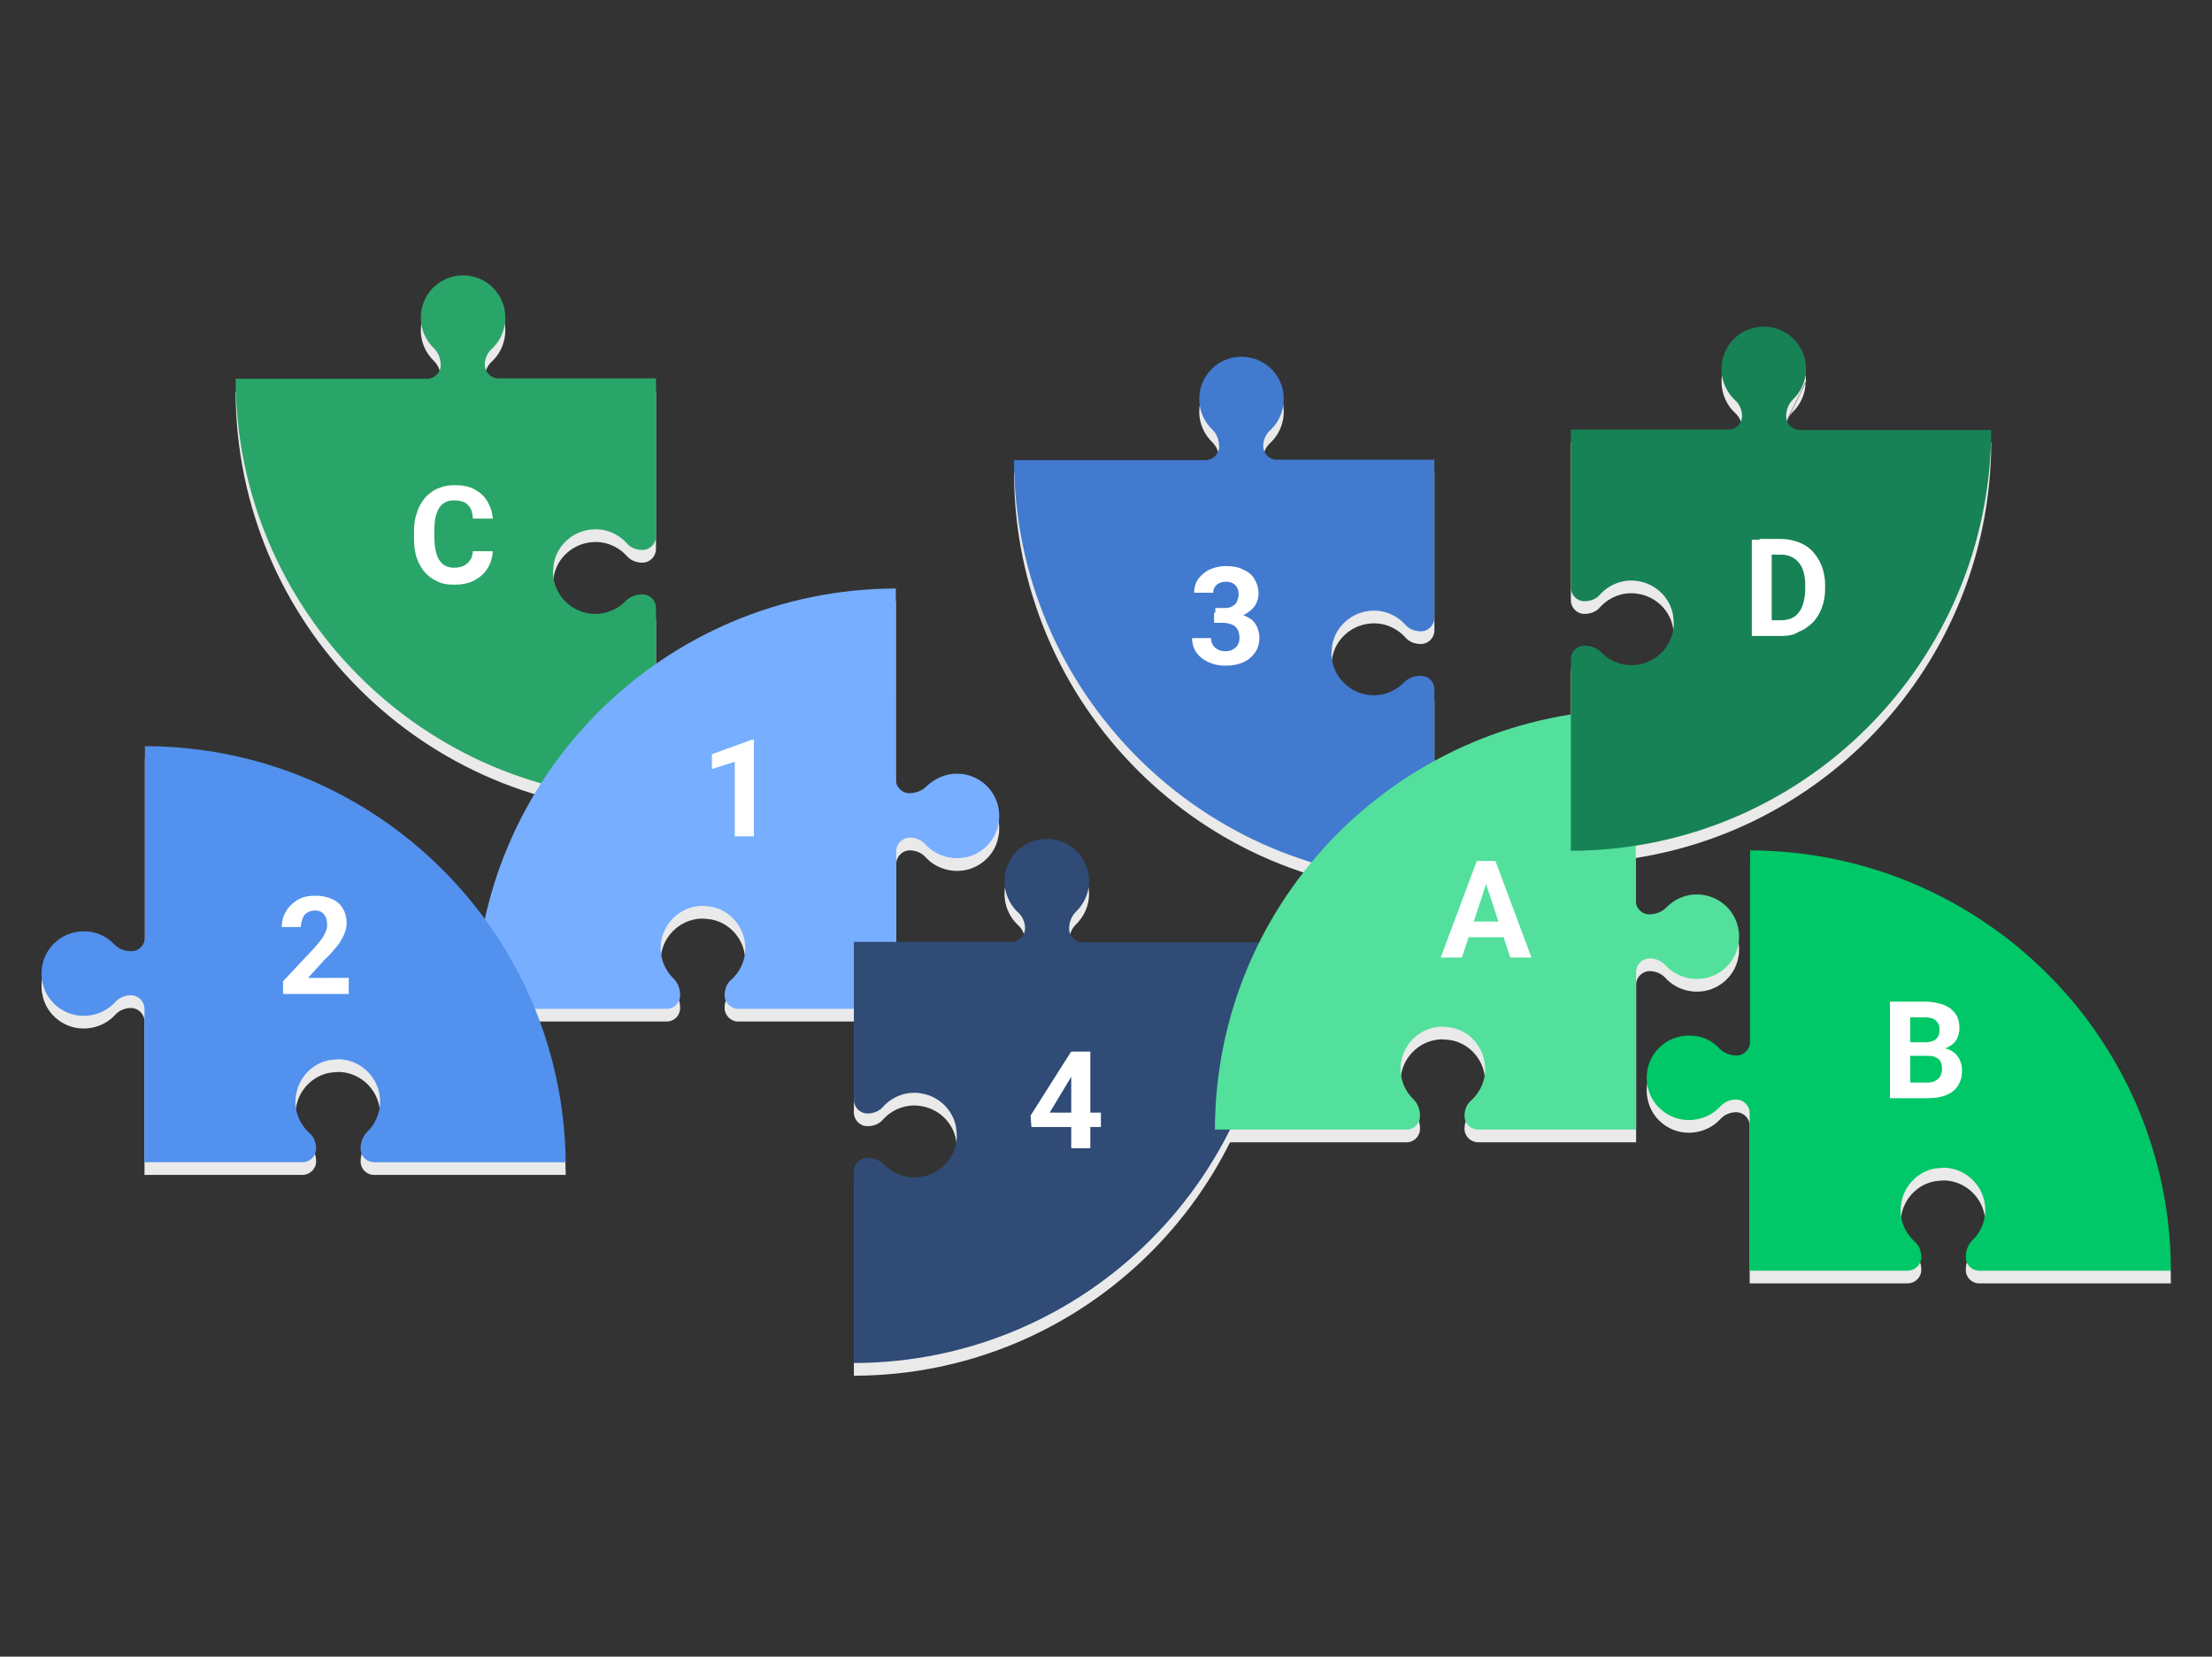
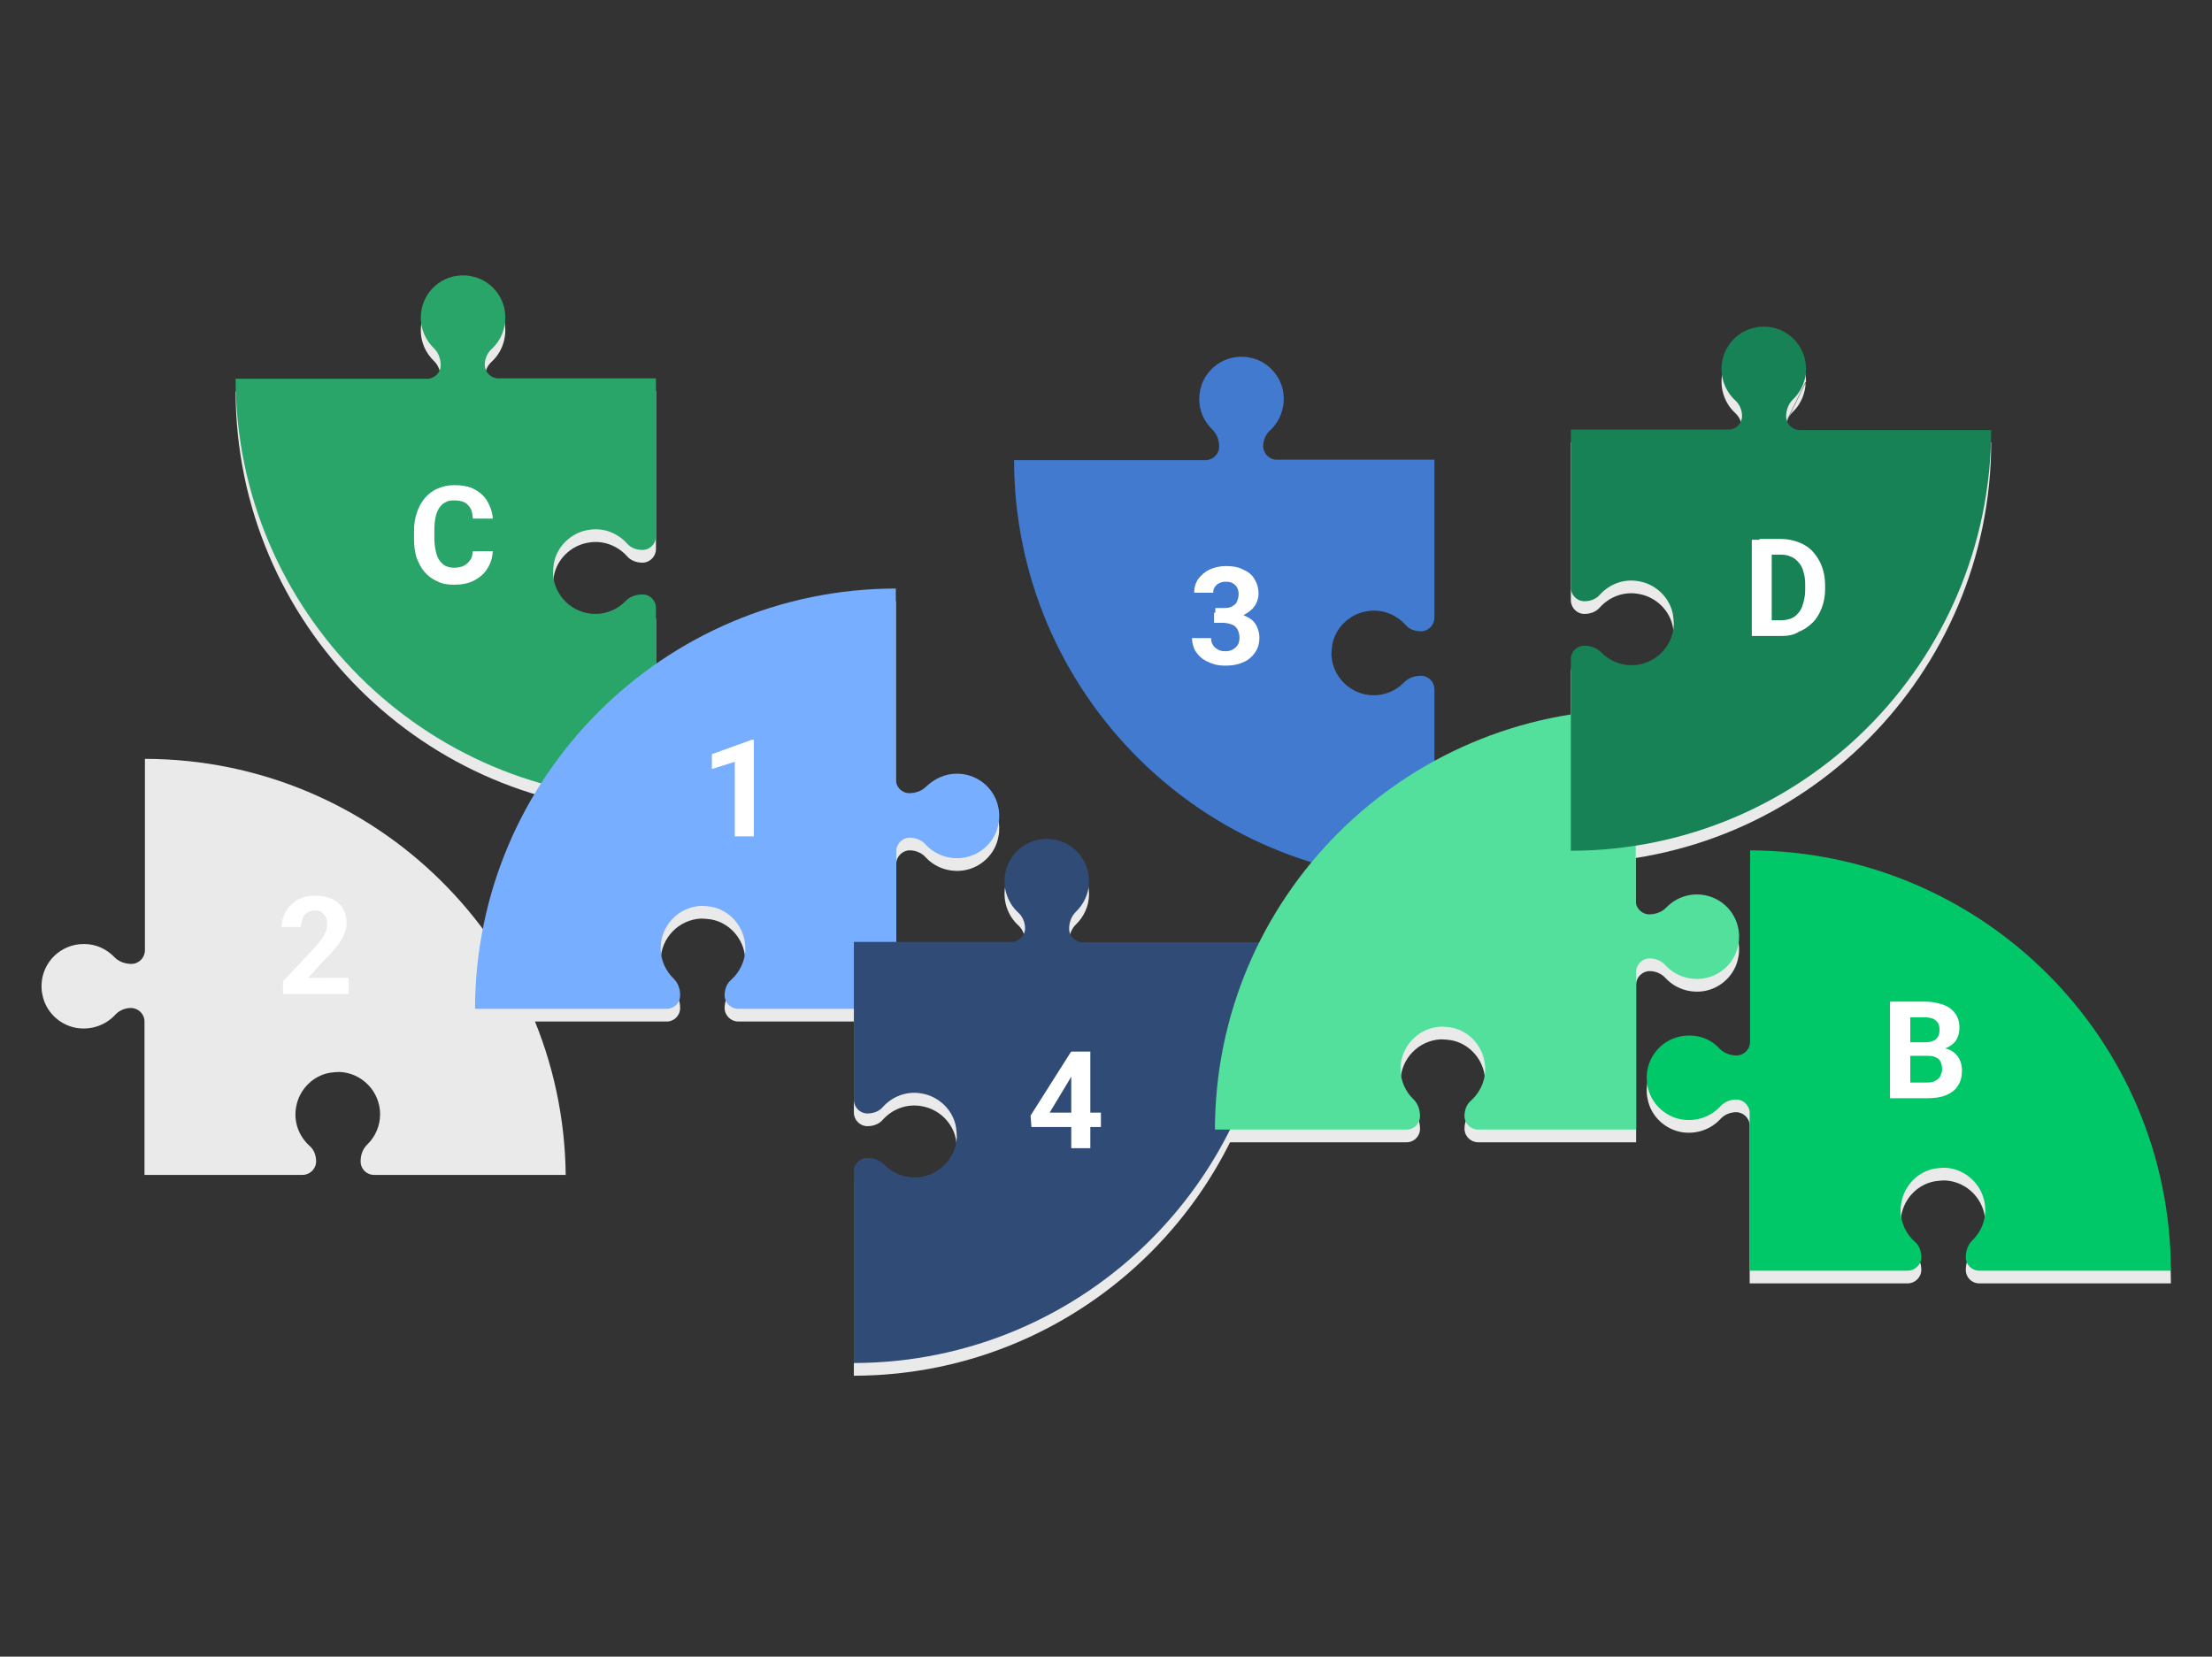
<svg xmlns="http://www.w3.org/2000/svg" version="1.1" id="Layer_1" x="0px" y="0px" viewBox="0 0 522 391" style="enable-background:new 0 0 522 391;" xml:space="preserve">
  <rect x="0" y="0" width="522" height="391" fill="#333333" stroke="none" />
  <style type="text/css">
	.st0{fill-rule:evenodd;clip-rule:evenodd;fill:#EAEAEA;}
	.st1{fill-rule:evenodd;clip-rule:evenodd;fill:#2AA56A;}
	.st2{fill-rule:evenodd;clip-rule:evenodd;fill:#417ACF;}
	.st3{fill-rule:evenodd;clip-rule:evenodd;fill:#77AEFF;}
	.st4{fill-rule:evenodd;clip-rule:evenodd;fill:#5291ED;}
	.st5{fill-rule:evenodd;clip-rule:evenodd;fill:#00C767;}
	.st6{fill-rule:evenodd;clip-rule:evenodd;fill:#2F4B76;}
	.st7{fill-rule:evenodd;clip-rule:evenodd;fill:#53E09C;}
	.st8{fill:#FFFFFF;}
	.st9{fill-rule:evenodd;clip-rule:evenodd;fill:#178255;}
</style>
  <g>
    <path class="st0" d="M99.3,78c0-5.4,4.2-9.8,9.6-10c0.8,0,1.5,0,2.3,0.2c4,0.7,7.2,4,7.9,8c0.6,3.6-0.7,7-3.1,9.2   c-1,0.9-1.6,2.3-1.6,3.7c0,1.7,1.4,3.2,3.2,3.2h37.2v37.3c0,1.7-1.4,3.2-3.2,3.2c-1.4,0-2.8-0.5-3.7-1.6c-2.2-2.4-5.6-3.8-9.2-3.1   c-4,0.7-7.3,3.9-8,7.9c-0.1,0.8-0.2,1.6-0.2,2.3c0.2,5.3,4.6,9.6,10,9.6c2.8,0,5.4-1.2,7.2-3.1c1-1,2.4-1.5,3.9-1.5h0   c1.8,0,3.2,1.4,3.2,3.2v45.2c-54.7-0.1-99.1-44.5-99.2-99.3v0h45.2c1.7,0,3.2-1.4,3.2-3.2v0c0-1.4-0.5-2.9-1.5-3.9   C100.5,83.4,99.3,80.8,99.3,78z M154.8,191.6c0,0,0.1,0,0.1,0v0C154.9,191.6,154.9,191.6,154.8,191.6z" />
-     <path class="st0" d="M283,97.2c0-5.4,4.2-9.8,9.6-10c0.8,0,1.5,0,2.3,0.2c4,0.7,7.2,4,7.9,8c0.6,3.6-0.7,7-3.1,9.2   c-1,0.9-1.6,2.3-1.6,3.7c0,1.7,1.4,3.2,3.2,3.2h37.2v37.3c0,1.7-1.4,3.2-3.2,3.2c-1.4,0-2.8-0.5-3.7-1.6c-2.2-2.4-5.6-3.8-9.2-3.1   c-4,0.7-7.3,3.9-8,7.9c-0.1,0.8-0.2,1.6-0.2,2.3c0.2,5.3,4.6,9.6,10,9.6c2.8,0,5.4-1.2,7.2-3.1c1-1,2.4-1.5,3.9-1.5h0   c1.8,0,3.2,1.4,3.2,3.2v45.2c-54.7-0.1-99.1-44.5-99.2-99.3v0h45.2c1.7,0,3.2-1.4,3.2-3.2v0c0-1.4-0.5-2.9-1.5-3.9   C284.2,102.6,283,100,283,97.2z M338.6,210.8c0,0,0.1,0,0.1,0v0C338.6,210.8,338.6,210.8,338.6,210.8z" />
    <path class="st0" d="M225.8,185.6c5.4,0,9.8,4.2,10,9.6c0,0.8,0,1.5-0.2,2.3c-0.7,4-4,7.2-8,7.9c-3.6,0.6-7-0.7-9.2-3.1   c-0.9-1-2.3-1.6-3.7-1.6c-1.7,0-3.2,1.4-3.2,3.2v37.2h-37.3c-1.7,0-3.2-1.4-3.2-3.2c0-1.4,0.5-2.8,1.6-3.7c2.4-2.2,3.8-5.6,3.1-9.2   c-0.7-4-3.9-7.3-7.9-8c-0.8-0.1-1.6-0.2-2.3-0.2c-5.3,0.2-9.6,4.6-9.6,10c0,2.8,1.2,5.4,3.1,7.2c1,1,1.5,2.4,1.5,3.9v0   c0,1.8-1.4,3.2-3.2,3.2h-45.2c0.1-54.7,44.5-99.1,99.3-99.2h0V187c0,1.7,1.4,3.2,3.2,3.2h0c1.4,0,2.9-0.5,3.9-1.5   C220.5,186.8,223,185.6,225.8,185.6z M112.3,241.1c0,0,0,0.1,0,0.1h0C112.3,241.2,112.3,241.2,112.3,241.1z" />
    <path class="st0" d="M19.8,222.8c-5.4,0-9.8,4.2-10,9.6c0,0.8,0,1.5,0.2,2.3c0.7,4,4,7.2,8,7.9c3.6,0.6,7-0.7,9.2-3.1   c0.9-1,2.3-1.6,3.7-1.6c1.7,0,3.2,1.4,3.2,3.2v36.2h37.3c1.7,0,3.2-1.4,3.2-3.2c0-1.4-0.5-2.8-1.6-3.7c-2.4-2.2-3.8-5.6-3.1-9.2   c0.7-4,3.9-7.3,7.9-8c0.8-0.1,1.6-0.2,2.3-0.2c5.3,0.2,9.6,4.6,9.6,10c0,2.8-1.2,5.4-3.1,7.2c-1,1-1.5,2.4-1.5,3.9v0   c0,1.8,1.4,3.2,3.2,3.2h45.2c-0.6-54.3-44.8-98.1-99.3-98.2h0v45.2c0,1.7-1.4,3.2-3.2,3.2h0c-1.4,0-2.9-0.5-3.9-1.5   C25.2,224,22.7,222.8,19.8,222.8z M133.4,277.8c0,0.2,0,0.5,0,0.7h0C133.4,278.2,133.4,278,133.4,277.8z" />
    <path class="st0" d="M398.6,247.4c-5.4,0-9.8,4.2-10,9.6c0,0.8,0,1.5,0.2,2.3c0.7,4,4,7.2,8,7.9c3.6,0.6,7-0.7,9.2-3.1   c0.9-1,2.3-1.6,3.7-1.6c1.7,0,3.2,1.4,3.2,3.2l0,37.2h37.3c1.7,0,3.2-1.4,3.2-3.2c0-1.4-0.5-2.8-1.6-3.7c-2.4-2.2-3.8-5.6-3.1-9.2   c0.7-4,3.9-7.3,7.9-8c0.8-0.1,1.6-0.2,2.3-0.2c5.3,0.2,9.6,4.6,9.6,10c0,2.8-1.2,5.4-3.1,7.2c-1,1-1.5,2.4-1.5,3.9v0   c0,1.8,1.4,3.2,3.2,3.2h45.2v0c0,0.1,0,0.1,0,0.2h0c0-54.8-44.4-99.2-99.3-99.4h0v45.2c0,1.7-1.4,3.2-3.2,3.2h0   c-1.4,0-2.9-0.5-3.9-1.5C404,248.5,401.5,247.4,398.6,247.4z" />
    <path class="st0" d="M257,211c0-5.4-4.2-9.8-9.6-10c-0.8,0-1.5,0-2.3,0.2c-4,0.7-7.2,4-7.9,8c-0.6,3.6,0.7,7,3.1,9.2   c1,0.9,1.6,2.3,1.6,3.7c0,1.7-1.4,3.2-3.2,3.2h-37.2v37.3c0,1.7,1.4,3.2,3.2,3.2c1.4,0,2.8-0.5,3.7-1.6c2.2-2.4,5.6-3.8,9.2-3.1   c4,0.7,7.3,3.9,8,7.9c0.1,0.8,0.2,1.6,0.2,2.3c-0.2,5.3-4.6,9.6-10,9.6c-2.8,0-5.4-1.2-7.2-3.1c-1-1-2.4-1.5-3.9-1.5h0   c-1.8,0-3.2,1.4-3.2,3.2v45.2c54.7-0.1,99.1-44.5,99.2-99.3v0h-45.2c-1.7,0-3.2-1.4-3.2-3.2v0c0-1.4,0.5-2.9,1.5-3.9   C255.8,216.4,257,213.8,257,211z M201.5,324.6c0,0-0.1,0-0.1,0v0C201.4,324.6,201.4,324.6,201.5,324.6z" />
    <path class="st0" d="M426.2,90.1c0-5.4-4.2-9.8-9.6-10c-0.8,0-1.5,0-2.3,0.2c-4,0.7-7.2,4-7.9,8c-0.6,3.6,0.7,7,3.1,9.2   c1,0.9,1.6,2.3,1.6,3.7c0,1.7-1.4,3.2-3.2,3.2h-37.2v37.3c0,1.7,1.4,3.2,3.2,3.2c1.4,0,2.8-0.5,3.7-1.6c2.2-2.4,5.6-3.8,9.2-3.1   c4,0.7,7.3,3.9,8,7.9c0.1,0.8,0.2,1.6,0.2,2.3c-0.2,5.3-4.6,9.6-10,9.6c-2.8,0-5.4-1.2-7.2-3.1c-1-1-2.4-1.5-3.9-1.5h0   c-1.8,0-3.2,1.4-3.2,3.2v45.2 M370.7,203.7c54.7-0.1,99.1-44.5,99.2-99.3v0h-45.2c-1.7,0-3.2-1.4-3.2-3.2v0c0-1.4,0.5-2.9,1.5-3.9   c1.9-1.8,3.1-4.4,3.1-7.2 M370.5,203.7L370.5,203.7c0.1,0,0.1,0,0.2,0h0C370.7,203.7,370.6,203.7,370.5,203.7z" />
    <path class="st0" d="M400.4,214.1c5.4,0,9.8,4.2,10,9.6c0,0.8,0,1.5-0.2,2.3c-0.7,4-4,7.2-8,7.9c-3.6,0.6-7-0.7-9.2-3.1   c-0.9-1-2.3-1.6-3.7-1.6c-1.7,0-3.2,1.4-3.2,3.2v37.2h-37.3c-1.7,0-3.2-1.4-3.2-3.2c0-1.4,0.5-2.8,1.6-3.7c2.4-2.2,3.8-5.6,3.1-9.2   c-0.7-4-3.9-7.3-7.9-8c-0.8-0.1-1.6-0.2-2.3-0.2c-5.3,0.2-9.6,4.6-9.6,10c0,2.8,1.2,5.4,3.1,7.2c1,1,1.5,2.4,1.5,3.9v0   c0,1.8-1.4,3.2-3.2,3.2h-45.2v0c0,0.1,0,0.1,0,0.2h0c0-54.8,44.4-99.2,99.3-99.4h0v45.2c0,1.7,1.4,3.2,3.2,3.2h0   c1.4,0,2.9-0.5,3.9-1.5C395,215.3,397.6,214.1,400.4,214.1z" />
    <path class="st1" d="M99.3,75c0-5.4,4.2-9.8,9.6-10c0.8,0,1.5,0,2.3,0.2c4,0.7,7.2,4,7.9,8c0.6,3.6-0.7,7-3.1,9.2   c-1,0.9-1.6,2.3-1.6,3.7c0,1.7,1.4,3.2,3.2,3.2h37.2v37.3c0,1.7-1.4,3.2-3.2,3.2c-1.4,0-2.8-0.5-3.7-1.6c-2.2-2.4-5.6-3.8-9.2-3.1   c-4,0.7-7.3,3.9-8,7.9c-0.1,0.8-0.2,1.6-0.2,2.3c0.2,5.3,4.6,9.6,10,9.6c2.8,0,5.4-1.2,7.2-3.1c1-1,2.4-1.5,3.9-1.5h0   c1.8,0,3.2,1.4,3.2,3.2v45.2c-54.7-0.1-99.1-44.5-99.2-99.3v0h45.2c1.7,0,3.2-1.4,3.2-3.2v0c0-1.4-0.5-2.9-1.5-3.9   C100.5,80.4,99.3,77.8,99.3,75z M154.8,188.6c0,0,0.1,0,0.1,0v0C154.9,188.6,154.9,188.6,154.8,188.6z" />
    <path class="st2" d="M283,94.2c0-5.4,4.2-9.8,9.6-10c0.8,0,1.5,0,2.3,0.2c4,0.7,7.2,4,7.9,8c0.6,3.6-0.7,7-3.1,9.2   c-1,0.9-1.6,2.3-1.6,3.7c0,1.7,1.4,3.2,3.2,3.2h37.2v37.3c0,1.7-1.4,3.2-3.2,3.2c-1.4,0-2.8-0.5-3.7-1.6c-2.2-2.4-5.6-3.8-9.2-3.1   c-4,0.7-7.3,3.9-8,7.9c-0.1,0.8-0.2,1.6-0.2,2.3c0.2,5.3,4.6,9.6,10,9.6c2.8,0,5.4-1.2,7.2-3.1c1-1,2.4-1.5,3.9-1.5h0   c1.8,0,3.2,1.4,3.2,3.2v45.2c-54.7-0.1-99.1-44.5-99.2-99.3v0h45.2c1.7,0,3.2-1.4,3.2-3.2v0c0-1.4-0.5-2.9-1.5-3.9   C284.2,99.6,283,97,283,94.2z M338.6,207.8c0,0,0.1,0,0.1,0v0C338.6,207.8,338.6,207.8,338.6,207.8z" />
    <path class="st3" d="M225.8,182.6c5.4,0,9.8,4.2,10,9.6c0,0.8,0,1.5-0.2,2.3c-0.7,4-4,7.2-8,7.9c-3.6,0.6-7-0.7-9.2-3.1   c-0.9-1-2.3-1.6-3.7-1.6c-1.7,0-3.2,1.4-3.2,3.2v37.2h-37.3c-1.7,0-3.2-1.4-3.2-3.2c0-1.4,0.5-2.8,1.6-3.7c2.4-2.2,3.8-5.6,3.1-9.2   c-0.7-4-3.9-7.3-7.9-8c-0.8-0.1-1.6-0.2-2.3-0.2c-5.3,0.2-9.6,4.6-9.6,10c0,2.8,1.2,5.4,3.1,7.2c1,1,1.5,2.4,1.5,3.9v0   c0,1.8-1.4,3.2-3.2,3.2h-45.2c0.1-54.7,44.5-99.1,99.3-99.2h0V184c0,1.7,1.4,3.2,3.2,3.2h0c1.4,0,2.9-0.5,3.9-1.5   C220.5,183.8,223,182.6,225.8,182.6z M112.3,238.1c0,0,0,0.1,0,0.1h0C112.3,238.2,112.3,238.2,112.3,238.1z" />
-     <path class="st4" d="M19.8,219.8c-5.4,0-9.8,4.2-10,9.6c0,0.8,0,1.5,0.2,2.3c0.7,4,4,7.2,8,7.9c3.6,0.6,7-0.7,9.2-3.1   c0.9-1,2.3-1.6,3.7-1.6c1.7,0,3.2,1.4,3.2,3.2v36.2h37.3c1.7,0,3.2-1.4,3.2-3.2c0-1.4-0.5-2.8-1.6-3.7c-2.4-2.2-3.8-5.6-3.1-9.2   c0.7-4,3.9-7.3,7.9-8c0.8-0.1,1.6-0.2,2.3-0.2c5.3,0.2,9.6,4.6,9.6,10c0,2.8-1.2,5.4-3.1,7.2c-1,1-1.5,2.4-1.5,3.9v0   c0,1.8,1.4,3.2,3.2,3.2h45.2c-0.6-54.3-44.8-98.1-99.3-98.2h0v45.2c0,1.7-1.4,3.2-3.2,3.2h0c-1.4,0-2.9-0.5-3.9-1.5   C25.2,221,22.7,219.8,19.8,219.8z M133.4,274.8c0,0.2,0,0.5,0,0.7h0C133.4,275.2,133.4,275,133.4,274.8z" />
    <path class="st5" d="M398.6,244.4c-5.4,0-9.8,4.2-10,9.6c0,0.8,0,1.5,0.2,2.3c0.7,4,4,7.2,8,7.9c3.6,0.6,7-0.7,9.2-3.1   c0.9-1,2.3-1.6,3.7-1.6c1.7,0,3.2,1.4,3.2,3.2l0,37.2h37.3c1.7,0,3.2-1.4,3.2-3.2c0-1.4-0.5-2.8-1.6-3.7c-2.4-2.2-3.8-5.6-3.1-9.2   c0.7-4,3.9-7.3,7.9-8c0.8-0.1,1.6-0.2,2.3-0.2c5.3,0.2,9.6,4.6,9.6,10c0,2.8-1.2,5.4-3.1,7.2c-1,1-1.5,2.4-1.5,3.9v0   c0,1.8,1.4,3.2,3.2,3.2h45.2v0c0,0.1,0,0.1,0,0.2h0c0-54.8-44.4-99.2-99.3-99.4h0v45.2c0,1.7-1.4,3.2-3.2,3.2h0   c-1.4,0-2.9-0.5-3.9-1.5C404,245.5,401.5,244.4,398.6,244.4z" />
    <path class="st6" d="M257,208c0-5.4-4.2-9.8-9.6-10c-0.8,0-1.5,0-2.3,0.2c-4,0.7-7.2,4-7.9,8c-0.6,3.6,0.7,7,3.1,9.2   c1,0.9,1.6,2.3,1.6,3.7c0,1.7-1.4,3.2-3.2,3.2h-37.2v37.3c0,1.7,1.4,3.2,3.2,3.2c1.4,0,2.8-0.5,3.7-1.6c2.2-2.4,5.6-3.8,9.2-3.1   c4,0.7,7.3,3.9,8,7.9c0.1,0.8,0.2,1.6,0.2,2.3c-0.2,5.3-4.6,9.6-10,9.6c-2.8,0-5.4-1.2-7.2-3.1c-1-1-2.4-1.5-3.9-1.5h0   c-1.8,0-3.2,1.4-3.2,3.2v45.2c54.7-0.1,99.1-44.5,99.2-99.3v0h-45.2c-1.7,0-3.2-1.4-3.2-3.2v0c0-1.4,0.5-2.9,1.5-3.9   C255.8,213.4,257,210.8,257,208z M201.5,321.6c0,0-0.1,0-0.1,0v0C201.4,321.6,201.4,321.6,201.5,321.6z" />
    <path class="st7" d="M400.4,211.1c5.4,0,9.8,4.2,10,9.6c0,0.8,0,1.5-0.2,2.3c-0.7,4-4,7.2-8,7.9c-3.6,0.6-7-0.7-9.2-3.1   c-0.9-1-2.3-1.6-3.7-1.6c-1.7,0-3.2,1.4-3.2,3.2v37.2h-37.3c-1.7,0-3.2-1.4-3.2-3.2c0-1.4,0.5-2.8,1.6-3.7c2.4-2.2,3.8-5.6,3.1-9.2   c-0.7-4-3.9-7.3-7.9-8c-0.8-0.1-1.6-0.2-2.3-0.2c-5.3,0.2-9.6,4.6-9.6,10c0,2.8,1.2,5.4,3.1,7.2c1,1,1.5,2.4,1.5,3.9v0   c0,1.8-1.4,3.2-3.2,3.2h-45.2v0c0,0.1,0,0.1,0,0.2h0c0-54.8,44.4-99.2,99.3-99.4h0v45.2c0,1.7,1.4,3.2,3.2,3.2h0   c1.4,0,2.9-0.5,3.9-1.5C395,212.3,397.6,211.1,400.4,211.1z" />
    <path class="st8" d="M111.6,130.1h4.7c-0.1,1.5-0.5,2.9-1.3,4.1c-0.7,1.2-1.8,2.1-3.1,2.8c-1.3,0.7-2.9,1-4.8,1   c-1.5,0-2.8-0.2-3.9-0.8c-1.2-0.5-2.1-1.2-3-2.2c-0.8-0.9-1.4-2.1-1.9-3.4c-0.4-1.3-0.6-2.8-0.6-4.5v-1.6c0-1.7,0.2-3.2,0.7-4.5   c0.4-1.4,1.1-2.5,1.9-3.5c0.8-0.9,1.8-1.7,3-2.2c1.2-0.5,2.4-0.8,3.9-0.8c1.9,0,3.5,0.3,4.8,1c1.3,0.7,2.3,1.6,3,2.8   c0.7,1.2,1.2,2.6,1.3,4.1h-4.7c-0.1-0.9-0.2-1.7-0.5-2.3c-0.3-0.6-0.8-1.1-1.4-1.5c-0.6-0.3-1.5-0.5-2.5-0.5c-0.8,0-1.5,0.1-2,0.4   c-0.6,0.3-1.1,0.7-1.5,1.3c-0.4,0.6-0.7,1.3-0.9,2.2c-0.2,0.9-0.3,1.9-0.3,3.2v1.6c0,1.2,0.1,2.2,0.3,3.1c0.2,0.9,0.4,1.6,0.8,2.2   c0.4,0.6,0.9,1.1,1.4,1.4c0.6,0.3,1.3,0.5,2.1,0.5c1,0,1.8-0.2,2.4-0.5c0.6-0.3,1.1-0.8,1.5-1.4C111.3,131.8,111.5,131,111.6,130.1   z" />
    <path class="st8" d="M286.5,143.5h2.4c0.8,0,1.4-0.1,1.9-0.4c0.5-0.3,0.9-0.6,1.1-1.1c0.2-0.5,0.4-1.1,0.4-1.7   c0-0.6-0.1-1.1-0.3-1.5c-0.2-0.5-0.6-0.8-1-1.1c-0.5-0.3-1-0.4-1.7-0.4c-0.6,0-1.1,0.1-1.5,0.3c-0.5,0.2-0.8,0.5-1.1,0.9   c-0.3,0.4-0.4,0.9-0.4,1.4h-4.5c0-1.2,0.3-2.3,1-3.3c0.7-0.9,1.6-1.7,2.7-2.2c1.1-0.5,2.4-0.8,3.8-0.8c1.5,0,2.9,0.2,4,0.8   c1.2,0.5,2.1,1.2,2.7,2.2c0.6,1,1,2.1,1,3.6c0,0.7-0.2,1.4-0.5,2.1c-0.3,0.7-0.8,1.3-1.4,1.8c-0.6,0.5-1.4,1-2.2,1.3   c-0.9,0.3-1.9,0.5-3,0.5h-3.1V143.5z M286.5,146.9v-2.3h3.1c1.2,0,2.3,0.1,3.3,0.4c0.9,0.3,1.7,0.7,2.4,1.2   c0.6,0.5,1.1,1.1,1.4,1.9c0.3,0.7,0.5,1.5,0.5,2.4c0,1.1-0.2,2-0.6,2.8c-0.4,0.8-1,1.5-1.7,2.1c-0.7,0.6-1.6,1-2.6,1.3   c-1,0.3-2,0.4-3.2,0.4c-1,0-1.9-0.1-2.8-0.4c-0.9-0.3-1.8-0.7-2.5-1.2c-0.7-0.5-1.3-1.2-1.8-2c-0.4-0.8-0.7-1.8-0.7-2.9h4.5   c0,0.6,0.1,1.1,0.4,1.6c0.3,0.5,0.7,0.8,1.2,1.1c0.5,0.3,1.1,0.4,1.7,0.4c0.7,0,1.3-0.1,1.8-0.4c0.5-0.3,0.9-0.6,1.2-1.1   c0.3-0.5,0.4-1.1,0.4-1.7c0-0.8-0.2-1.5-0.5-2c-0.3-0.5-0.7-0.9-1.3-1.1c-0.6-0.2-1.2-0.4-2-0.4H286.5z" />
    <path class="st8" d="M177.9,174.6v22.8h-4.5v-17.6l-5.4,1.7V178l9.4-3.4H177.9z" />
    <path class="st8" d="M82.3,231.1v3.5H66.8v-3l7.4-7.9c0.7-0.8,1.3-1.5,1.8-2.2c0.4-0.6,0.7-1.2,0.9-1.7c0.2-0.5,0.3-1,0.3-1.5   c0-0.7-0.1-1.3-0.3-1.8c-0.2-0.5-0.6-0.9-1-1.2c-0.4-0.3-1-0.4-1.6-0.4c-0.7,0-1.3,0.2-1.8,0.5c-0.5,0.3-0.9,0.8-1.1,1.4   c-0.2,0.6-0.4,1.3-0.4,2h-4.5c0-1.4,0.3-2.6,1-3.7c0.6-1.1,1.6-2,2.7-2.7c1.2-0.7,2.6-1,4.2-1c1.6,0,2.9,0.3,4,0.8   c1.1,0.5,1.9,1.2,2.5,2.2c0.6,1,0.9,2.1,0.9,3.4c0,0.8-0.1,1.5-0.4,2.2c-0.2,0.7-0.6,1.4-1,2.1c-0.4,0.7-1,1.4-1.6,2.1   c-0.6,0.7-1.3,1.5-2.1,2.2l-4,4.4H82.3z" />
    <path class="st8" d="M454.9,249.2h-5.8l0-3.2h4.9c0.9,0,1.6-0.1,2.1-0.3c0.6-0.2,1-0.6,1.2-1c0.3-0.4,0.4-1,0.4-1.6   c0-0.7-0.1-1.3-0.4-1.7c-0.3-0.4-0.7-0.8-1.2-1c-0.6-0.2-1.3-0.3-2.1-0.3h-3.2v19.1H446v-22.8h7.9c1.3,0,2.5,0.1,3.5,0.4   c1.1,0.2,1.9,0.6,2.7,1.1c0.7,0.5,1.3,1.2,1.7,1.9c0.4,0.8,0.6,1.7,0.6,2.8c0,0.9-0.2,1.8-0.6,2.6c-0.4,0.8-1.1,1.4-2,1.9   c-0.9,0.5-2.1,0.8-3.5,0.8L454.9,249.2z M454.7,259.2h-6.9l1.8-3.7h5.1c0.8,0,1.5-0.1,2-0.4c0.5-0.3,0.9-0.6,1.2-1.1   c0.2-0.5,0.4-1,0.4-1.6c0-0.7-0.1-1.2-0.3-1.7c-0.2-0.5-0.6-0.9-1.1-1.1c-0.5-0.3-1.1-0.4-1.9-0.4h-4.5l0-3.2h5.6l1.1,1.3   c1.4,0,2.5,0.2,3.3,0.7c0.9,0.5,1.5,1.2,1.9,2c0.4,0.8,0.6,1.7,0.6,2.6c0,1.5-0.3,2.7-1,3.7c-0.6,1-1.6,1.7-2.8,2.2   C458,259,456.5,259.2,454.7,259.2z" />
    <path class="st8" d="M259.8,262.5v3.5h-16.4l-0.2-2.7l9.5-15h3.6l-3.9,6.5l-4.7,7.8H259.8z M257.3,248.3V271h-4.5v-22.8H257.3z" />
    <path class="st9" d="M426.2,87.1c0-5.4-4.2-9.8-9.6-10c-0.8,0-1.5,0-2.3,0.2c-4,0.7-7.2,4-7.9,8c-0.6,3.6,0.7,7,3.1,9.2   c1,0.9,1.6,2.3,1.6,3.7c0,1.7-1.4,3.2-3.2,3.2l-37.2,0v37.3c0,1.7,1.4,3.2,3.2,3.2c1.4,0,2.8-0.5,3.7-1.6c2.2-2.4,5.6-3.8,9.2-3.1   c4,0.7,7.3,3.9,8,7.9c0.1,0.8,0.2,1.6,0.2,2.3c-0.2,5.3-4.6,9.6-10,9.6c-2.8,0-5.4-1.2-7.2-3.1c-1-1-2.4-1.5-3.9-1.5h0   c-1.8,0-3.2,1.4-3.2,3.2v45.2h0c-0.1,0-0.1,0-0.2,0v0c54.8,0,99.2-44.4,99.4-99.3v0h-45.2c-1.7,0-3.2-1.4-3.2-3.2v0   c0-1.4,0.5-2.9,1.5-3.9C425,92.5,426.2,89.9,426.2,87.1z" />
    <path class="st8" d="M420.4,150.1h-5l0-3.7h4.9c1.2,0,2.3-0.3,3.1-0.8c0.8-0.6,1.5-1.4,1.9-2.5c0.4-1.1,0.7-2.4,0.7-3.9v-1.1   c0-1.2-0.1-2.2-0.4-3.1c-0.2-0.9-0.6-1.6-1.1-2.2c-0.5-0.6-1.1-1.1-1.8-1.4c-0.7-0.3-1.5-0.5-2.4-0.5h-5.1v-3.7h5.1   c1.5,0,2.9,0.3,4.2,0.8c1.3,0.5,2.4,1.2,3.3,2.2s1.6,2.1,2.1,3.4c0.5,1.3,0.8,2.8,0.8,4.4v1.1c0,1.6-0.3,3.1-0.8,4.4   c-0.5,1.3-1.2,2.5-2.1,3.4c-0.9,0.9-2,1.7-3.3,2.2C423.3,149.9,421.9,150.1,420.4,150.1z M418.1,127.4v22.7h-4.7v-22.7H418.1z" />
-     <path class="st8" d="M351.2,207.1L345,226h-5l8.5-22.8h3.2L351.2,207.1z M356.4,226l-6.2-18.9l-0.5-3.9h3.2l8.5,22.8H356.4z    M356.1,217.5v3.7h-12v-3.7H356.1z" />
  </g>
</svg>